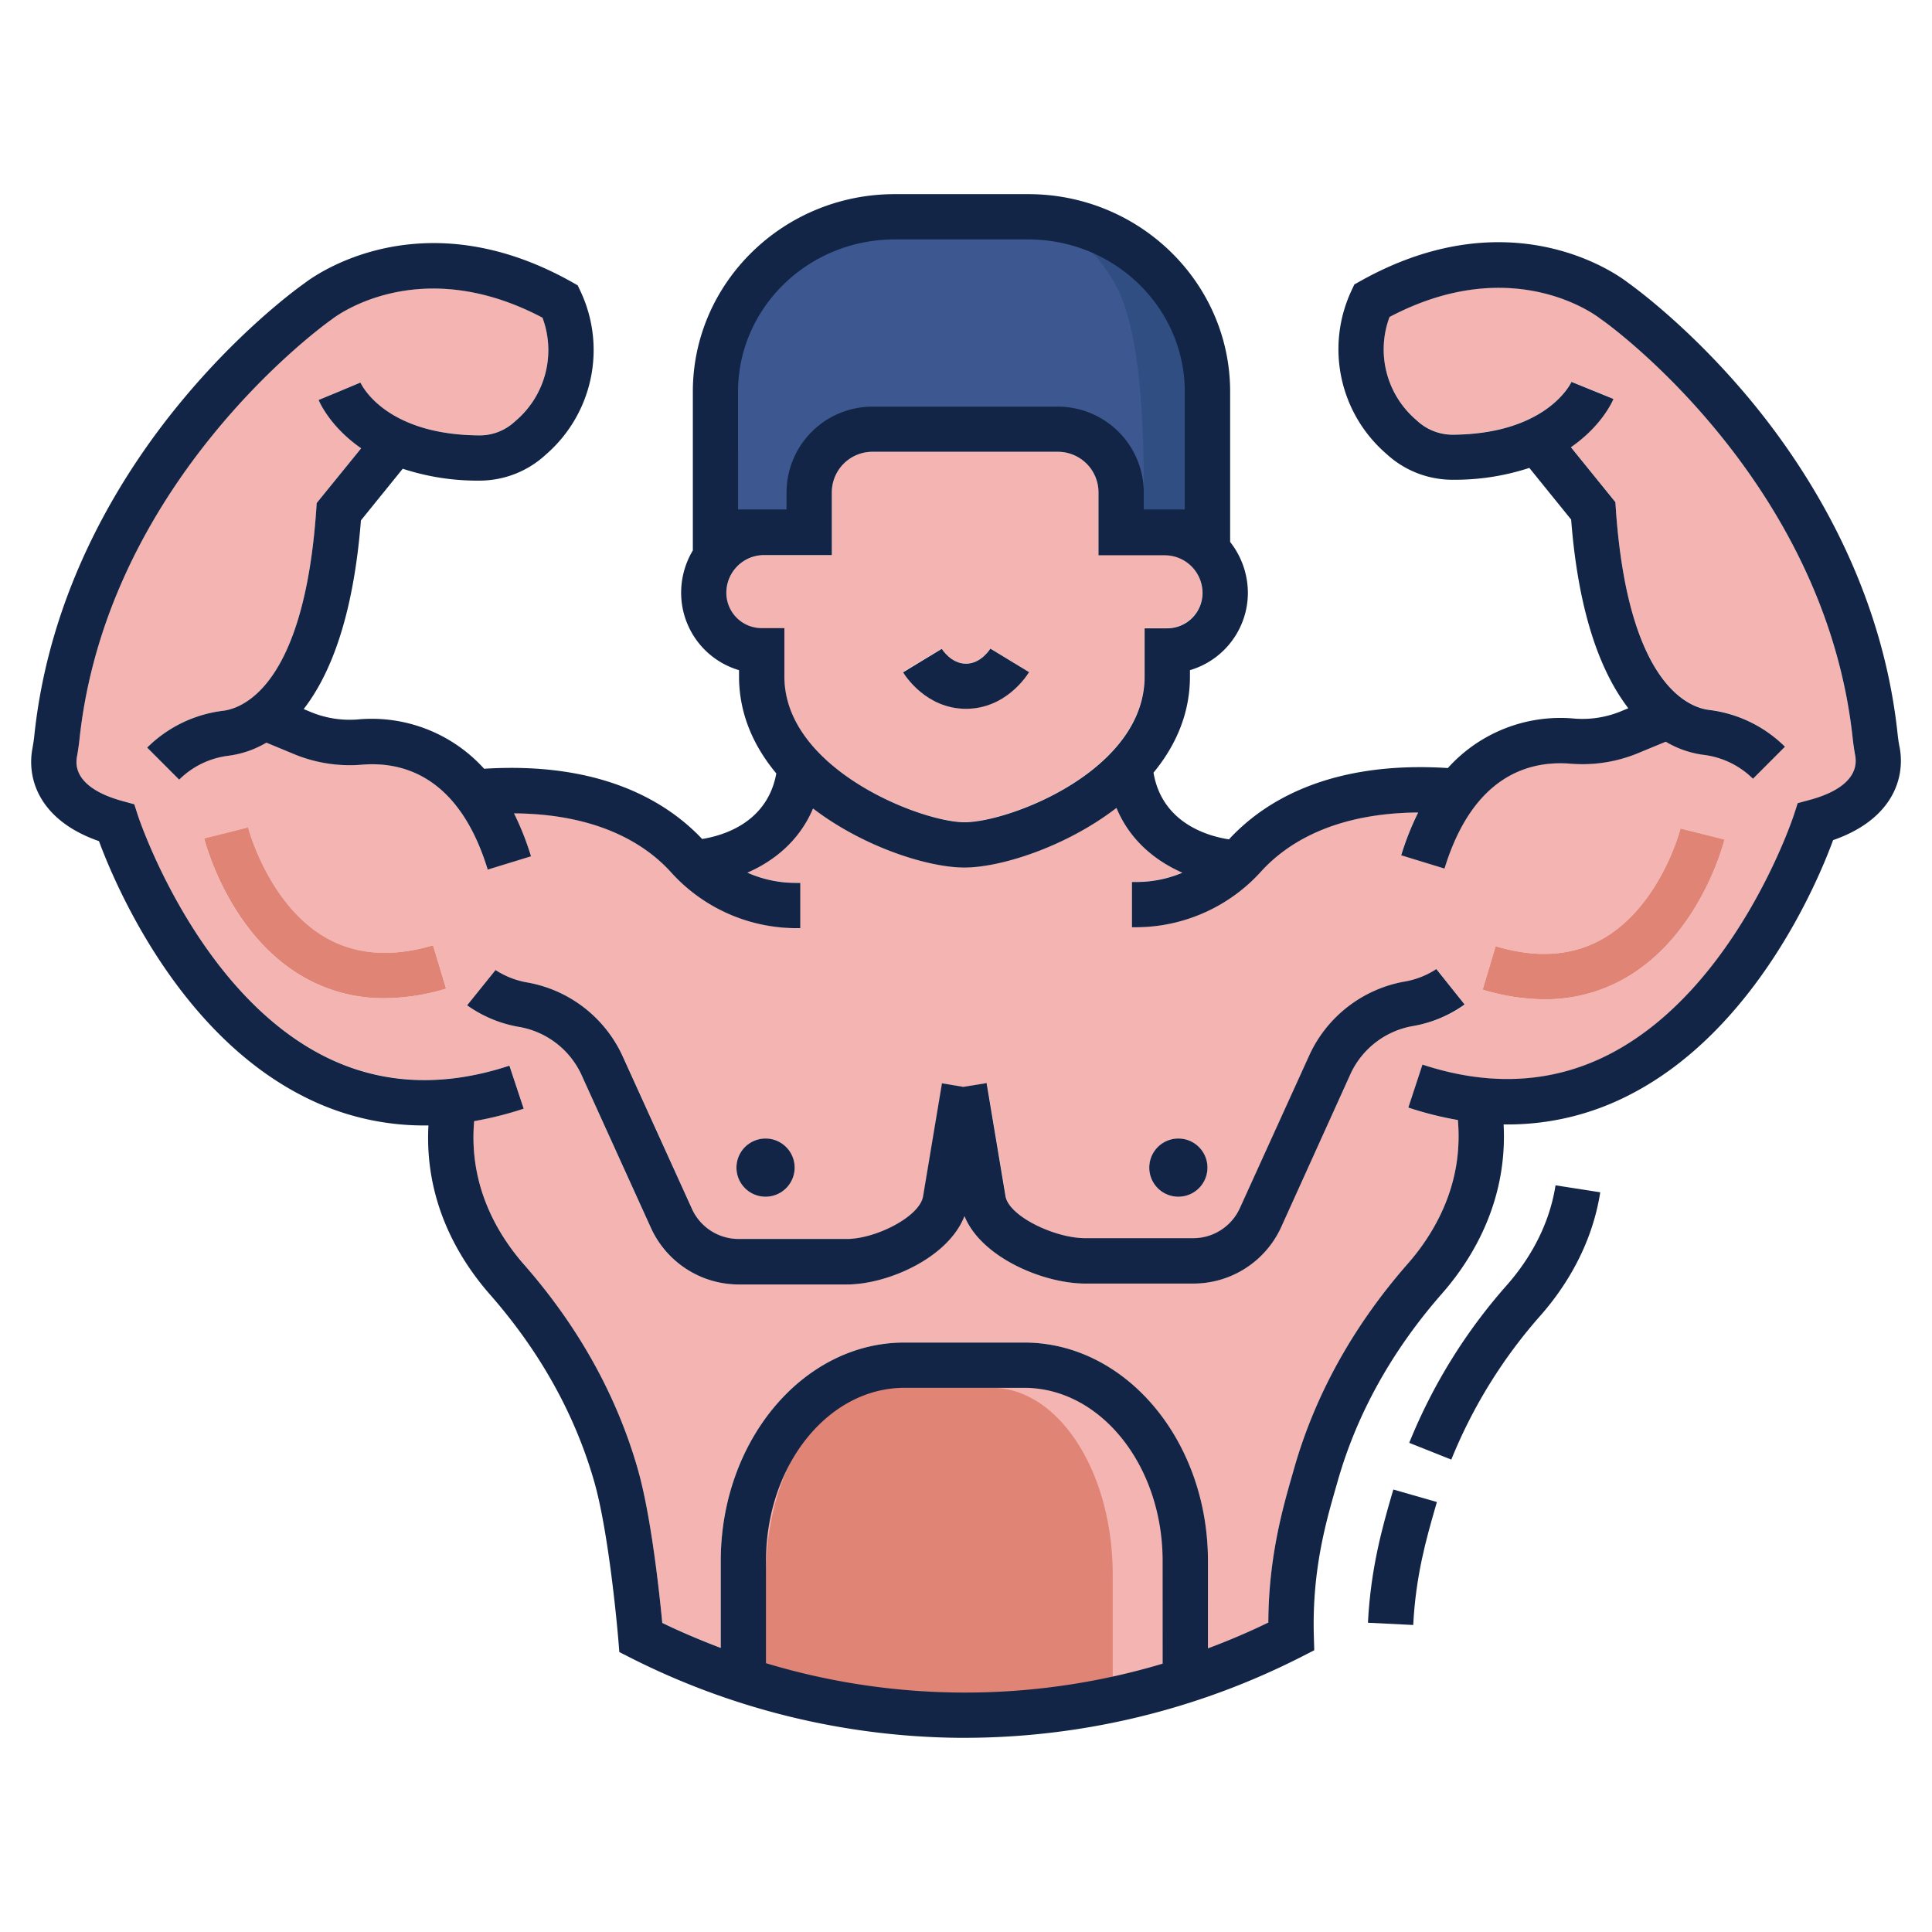
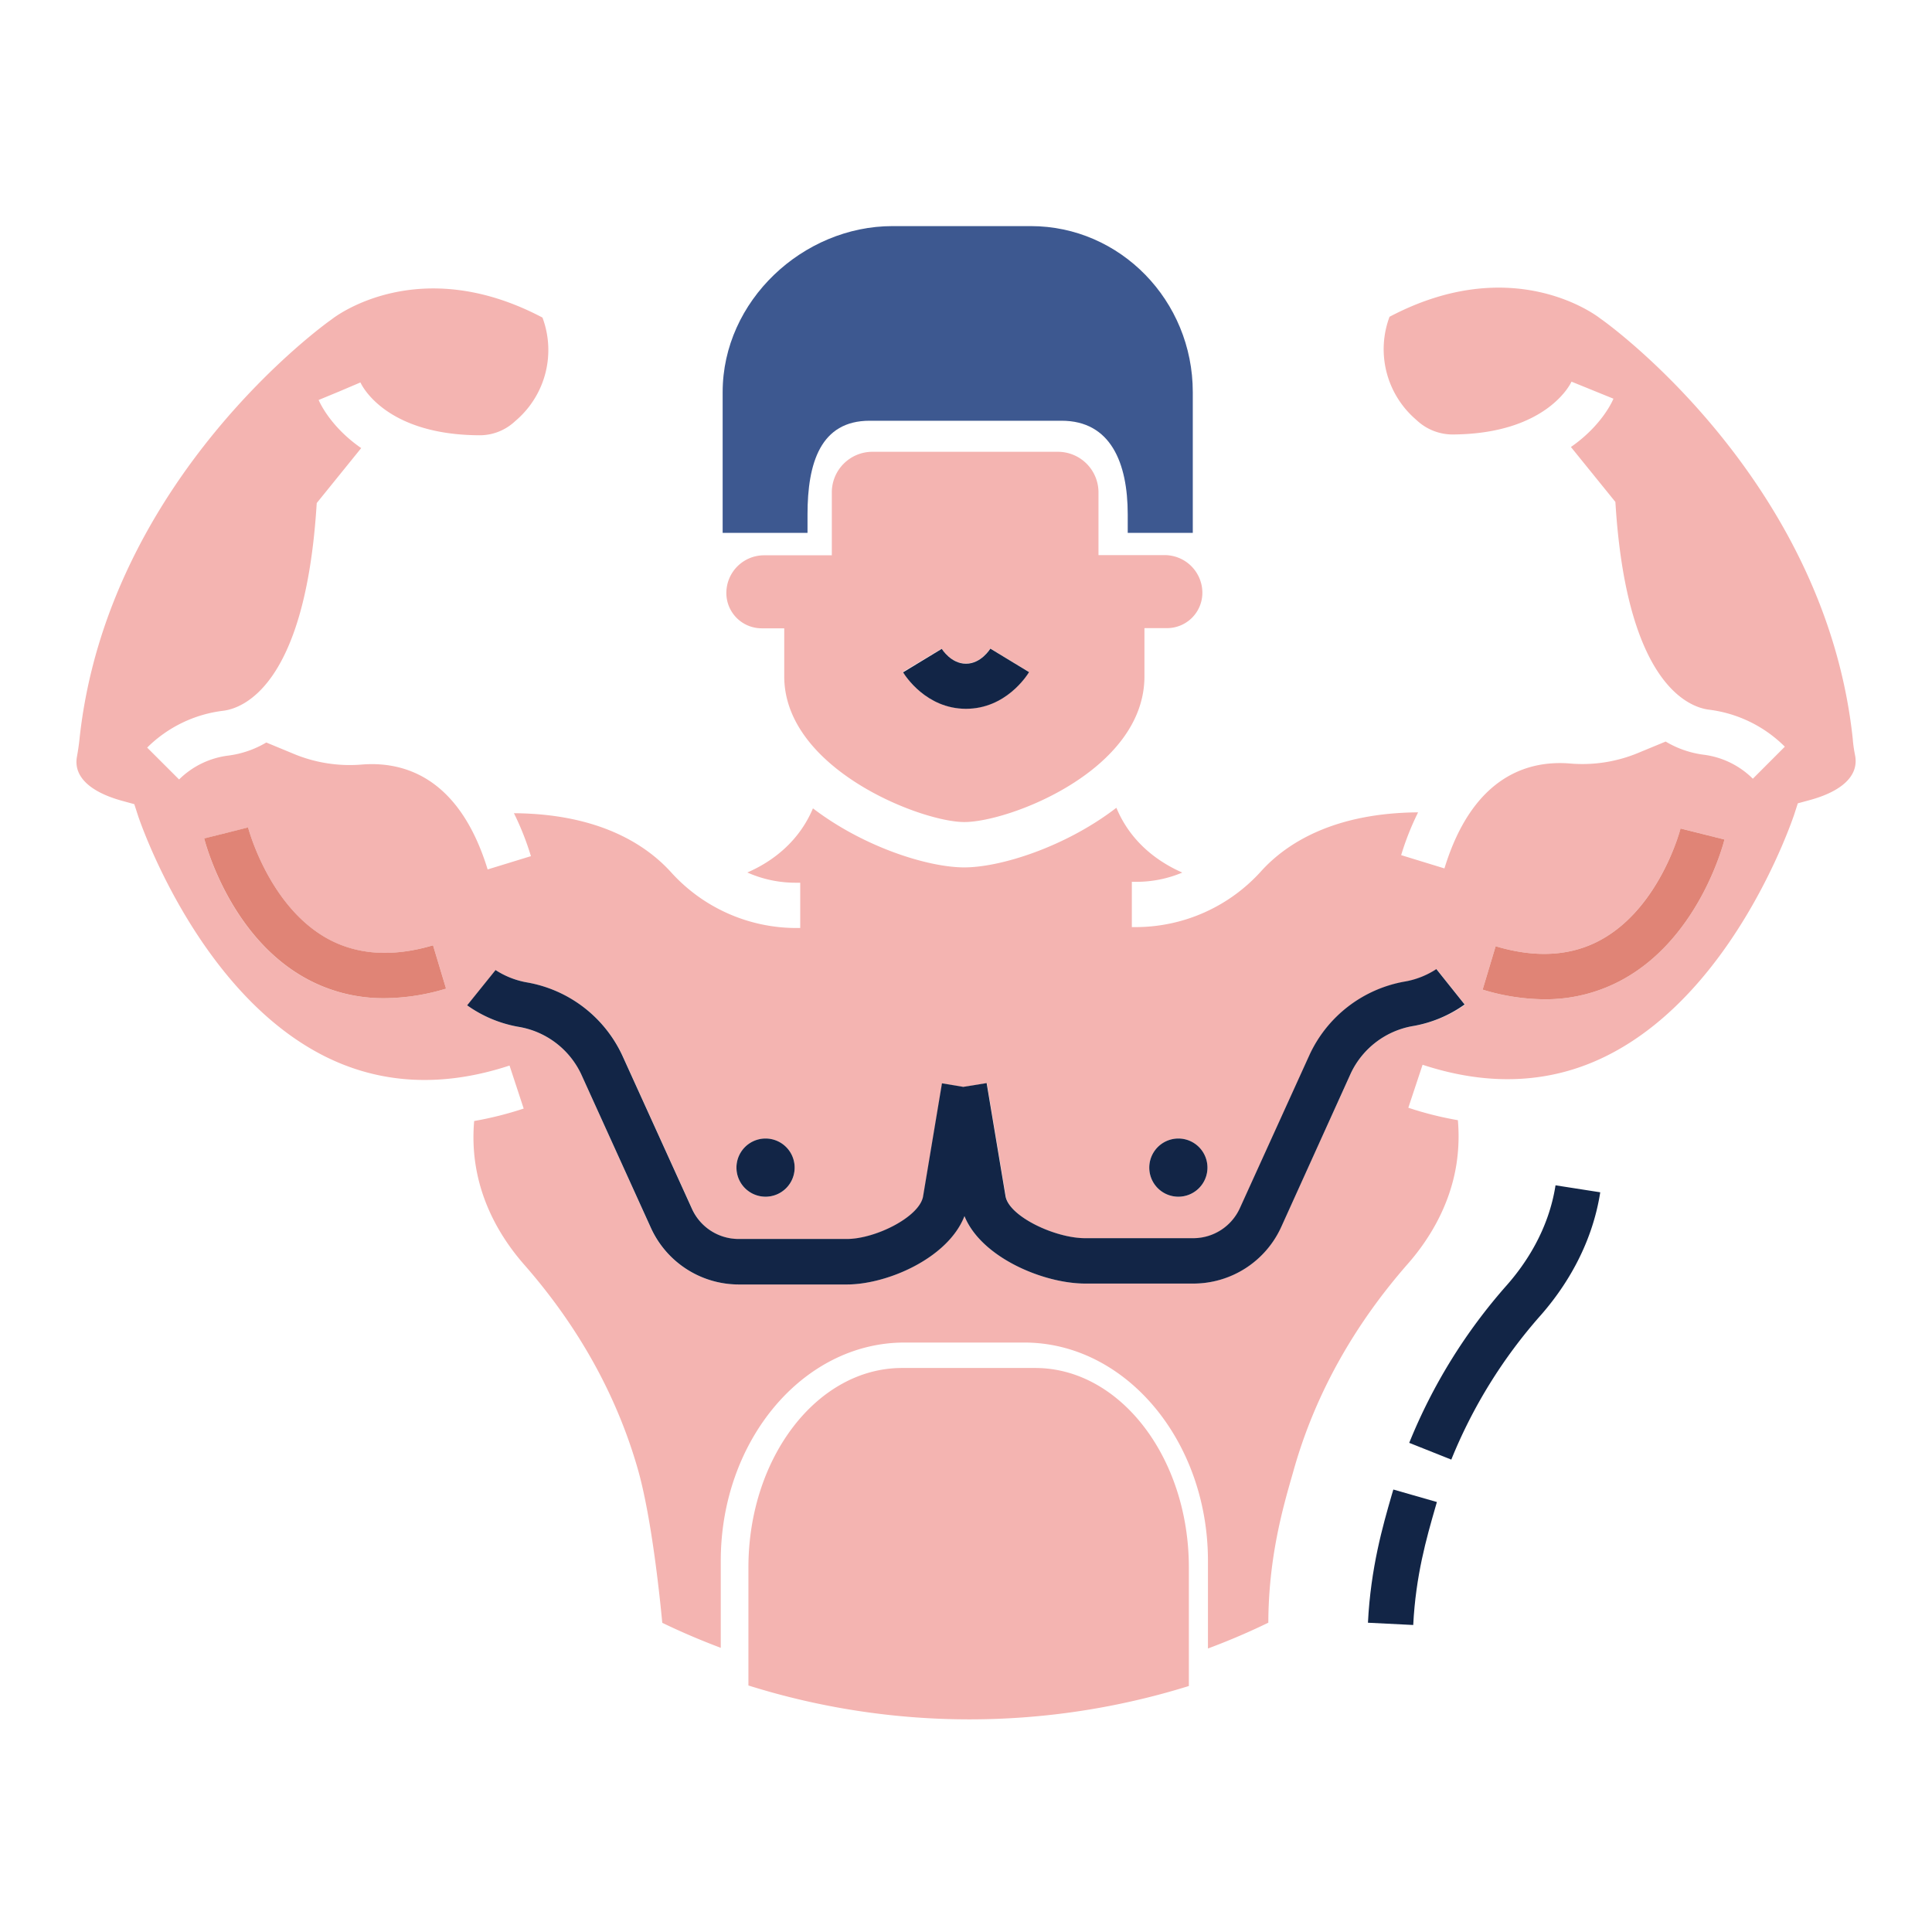
<svg xmlns="http://www.w3.org/2000/svg" viewBox="0 0 512 512">
  <title>Muscular_Bodybuilder</title>
  <g id="artwork">
    <g id="_04_muscular_bodybuilder" data-name="04_muscular_bodybuilder">
      <path d="M274.34,362.53H239.05c-22.45,0-40.71,23.72-40.71,52.88v31.26a195.61,195.61,0,0,0,116.72.14v-31.4C315.06,386.25,296.79,362.53,274.34,362.53Z" style="fill:#f4b4b1" />
      <path d="M214,136.32c0-13.68,3.48-24.82,16.46-24.82h50.87c13,0,17.53,11.14,17.53,24.82v4.9h17.24v-37.3c0-24.28-19.25-44-42.92-44H236.51c-23.66,0-45,19.75-45,44v37.3H214Z" style="fill:#3d5890" />
-       <path d="M281.06,59.89a41.68,41.68,0,0,1,11,10.11c3.94,5.25,5.79,9.36,7.57,16.77C304,105.07,303,135,303,135h11.35V94.69S307.85,63.47,281.06,59.89Z" style="fill:#304e82" />
-       <path d="M262.84,367.79H235.06C217.38,367.79,203,390,203,417.35v29.29a130.65,130.65,0,0,0,91.88.13V417.35C294.89,390,280.51,367.79,262.84,367.79Z" style="fill:#e08476" />
      <path d="M207.83,179.24c0,24.49,36.22,38.61,47.73,38.61,11.88,0,47.73-13.69,47.73-38.61V166.46h6a9.37,9.37,0,0,0,9.35-9.35,10,10,0,0,0-10-10H291.11V130.48a10.76,10.76,0,0,0-10.74-10.75H231.18a10.76,10.76,0,0,0-10.74,10.75v16.68h-18a10,10,0,0,0-9.95,10,9.36,9.36,0,0,0,9.34,9.35h6Zm41.72-7.34c.1.16,2.47,3.92,6.42,3.94h0c4,0,6.35-3.78,6.45-4l10.26,6.23c-.61,1-6.2,9.72-16.71,9.72h-.09c-10.45-.05-16-8.73-16.62-9.72Z" style="fill:#f4b4b1" />
      <path d="M491,195.82C483.65,126.65,425,85,424.36,84.6l-.34-.25c-.92-.72-23.08-17.65-55.78-.4a24.58,24.58,0,0,0,6.61,26.89l.85.76a13.9,13.9,0,0,0,9.2,3.54H385c25.16-.15,31.41-13.81,31.46-14l11.12,4.52c-.19.48-3,7.06-11.27,12.8l11.78,14.55.13,1.89c3.26,46.93,19.71,52.56,24.67,53.17A34.48,34.48,0,0,1,473,197.88l-8.48,8.49A22.47,22.47,0,0,0,451.42,200a26.12,26.12,0,0,1-10-3.48l-6.88,2.84a38.52,38.52,0,0,1-18.19,3c-11.13-1-26,3.1-33.56,27.78l-11.47-3.52a73.61,73.61,0,0,1,4.49-11.34c-22.52.16-35,8.32-41.57,15.57a44.79,44.79,0,0,1-32.92,14.84h-1.37v-12h1.37a31.18,31.18,0,0,0,12-2.45c-6.95-3.05-13.83-8.42-17.47-17.17-13.5,10.39-30.72,15.8-40.3,15.8s-26.64-5.36-40.11-15.65c-3.64,8.65-10.48,14-17.39,17a31.43,31.43,0,0,0,12.65,2.71h1.37v12h-1.37a44.79,44.79,0,0,1-32.92-14.84c-6.61-7.26-19.06-15.42-41.58-15.58a73.74,73.74,0,0,1,4.5,11.38l-11.47,3.52c-7.58-24.68-22.43-28.73-33.56-27.78a38.63,38.63,0,0,1-18.19-3l-6.91-2.86a26.26,26.26,0,0,1-10,3.46,22.47,22.47,0,0,0-13.11,6.34L39,198.12a34.48,34.48,0,0,1,20.14-9.76c5-.61,21.41-6.24,24.67-53.17l.13-1.88,11.78-14.56C87.43,113,84.64,106.44,84.44,106L90,103.7l5.52-2.35c.25.57,6.45,13.88,31.5,14a13.64,13.64,0,0,0,9.28-3.54l.85-.75a24.59,24.59,0,0,0,6.61-26.9c-32.7-17.25-54.87-.32-55.81.43l-.32.23c-.58.41-59.28,42-66.58,111.21-.15,1.42-.37,2.89-.66,4.51-.95,5.17,3.34,9.33,12.07,11.71l3.13.86,1,3.09c.15.45,15.41,46.45,49.24,63.61,14.89,7.55,31.45,8.42,49.2,2.57l3.75,11.4a92.64,92.64,0,0,1-13.12,3.3c-1.5,17.12,6.2,30,13.2,38,14.42,16.43,24.56,34.68,30.16,54.22,3.55,12.42,5.73,32.72,6.49,40.76,5.06,2.45,10.24,4.65,15.5,6.63V413.65c0-31.9,21.83-57.86,48.66-57.86h31.78c26.84,0,48.67,26,48.67,57.86v23.22c5.93-2.21,11.29-4.55,16-6.84.06-17.3,3.86-30.49,6.43-39.42l.43-1.52c5.6-19.55,15.74-37.79,30.16-54.22,4.84-5.52,11-14.58,12.84-26.4a48.39,48.39,0,0,0,.37-11.61,89.8,89.8,0,0,1-13.13-3.3L377,282.17c17.77,5.85,34.34,5,49.25-2.6,33.89-17.22,49-63.12,49.19-63.59l1-3.09,3.13-.85c8.73-2.38,13-6.54,12.07-11.72C491.32,198.71,491.1,197.23,491,195.82ZM101.83,264.53A42.4,42.4,0,0,1,80.53,259c-19.85-11.29-26.16-35.75-26.42-36.79l5.82-1.45,5.81-1.47c.06.21,5.41,20.62,20.78,29.32,7.94,4.49,17.44,5.13,28.24,1.89L118.21,262A57,57,0,0,1,101.83,264.53Zm210.45,37.2a7.71,7.71,0,1,1-7.71,7.71A7.71,7.71,0,0,1,312.28,301.73Zm-109.41,0a7.71,7.71,0,1,1-7.7,7.71A7.71,7.71,0,0,1,202.87,301.73Zm171.8-29.85A22.41,22.41,0,0,0,358,284.39L339.5,325.15a25.59,25.59,0,0,1-23.25,15h-28.7c-10.92,0-27.48-6.86-32-17.87-4.35,11.16-20.52,18.11-31.14,18.11h-28.7a25.6,25.6,0,0,1-23.25-15L154,284.63a22.41,22.41,0,0,0-16.65-12.51,33.34,33.34,0,0,1-13.5-5.68l7.53-9.35,0,0a22.41,22.41,0,0,0,8.1,3.24,34.35,34.35,0,0,1,25.47,19.36l18.52,40.76a13.57,13.57,0,0,0,12.33,7.94h28.7c7.56,0,19.29-5.85,20.2-11.31l5-29.94,5.65.94,6.19-1,5,29.94c.9,5.39,13.14,11.16,21.08,11.16h28.7a13.56,13.56,0,0,0,12.32-7.94l18.52-40.76a34.39,34.39,0,0,1,25.48-19.36,22.17,22.17,0,0,0,8.1-3.25l7.49,9.38A33.27,33.27,0,0,1,374.67,271.88Zm55.92-12.61a42.37,42.37,0,0,1-21.3,5.55,57,57,0,0,1-16.38-2.56l3.45-11.5c10.8,3.24,20.3,2.61,28.24-1.89,15.38-8.7,20.73-29.11,20.78-29.31L457,222.48C456.76,223.51,450.45,248,430.59,259.27Z" style="fill:#f4b4b1" />
      <path d="M399.38,340.52a144.83,144.83,0,0,0-25.92,41.85l11.15,4.44a132.81,132.81,0,0,1,23.8-38.37c5.88-6.72,13.38-17.8,15.67-32.47l-11.85-1.85C410.38,326,404.23,335,399.38,340.52Z" style="fill:#122546" />
      <path d="M368.8,396.26c-2.35,8.14-5.56,19.28-6.28,33.78l12,.6c.66-13.11,3.53-23.06,5.83-31.06l.44-1.53-11.54-3.31Z" style="fill:#122546" />
      <path d="M86.52,248.59c-15.37-8.7-20.72-29.11-20.78-29.32l-5.81,1.47-5.82,1.45c.26,1,6.57,25.5,26.42,36.79a42.4,42.4,0,0,0,21.3,5.55A57,57,0,0,0,118.21,262l-3.45-11.49C104,253.72,94.46,253.08,86.52,248.59Z" style="fill:#e08476" />
      <path d="M424.6,248.87c-7.94,4.5-17.44,5.13-28.24,1.89l-3.45,11.5a57,57,0,0,0,16.38,2.56,42.37,42.37,0,0,0,21.3-5.55C450.45,248,456.76,223.51,457,222.48l-11.64-2.92C445.33,219.76,440,240.17,424.6,248.87Z" style="fill:#e08476" />
-       <path d="M502.89,194.56c-4.13-39.13-23.38-69.6-38.79-88.28-16-19.34-31-30.17-32.74-31.42-2.78-2.16-31-22.64-70.76-.42l-1.68.94-.82,1.75a36.62,36.62,0,0,0,8.78,42.68l.85.76a25.82,25.82,0,0,0,17.17,6.57h.16A63.38,63.38,0,0,0,405.29,124l11.08,13.69c2,25.84,8.25,41,15.15,50l-1.59.66a26.85,26.85,0,0,1-12.59,2.09,40.13,40.13,0,0,0-33.65,13.1c-31.47-2-48.88,9-58,18.9-5.28-.8-17.7-4.13-20-17.68,5.83-7.07,9.66-15.58,9.66-25.47V177.6a21.39,21.39,0,0,0,15.35-20.49A21.87,21.87,0,0,0,326,143.62V103.79c0-28.86-24-52.34-53.49-52.34h-35.4c-29.5,0-53.5,23.48-53.5,52.34v42.08a21.82,21.82,0,0,0-3.1,11.24,21.38,21.38,0,0,0,15.34,20.49v1.64c0,10,3.93,18.6,9.88,25.73-2.38,13.07-14.12,16.49-19.66,17.37-9.21-9.77-26.6-20.57-57.77-18.61a40.15,40.15,0,0,0-33.62-13.06,26.85,26.85,0,0,1-12.59-2.09l-1.61-.67c6.91-8.92,13.13-24.12,15.17-50l11.08-13.69a63.38,63.38,0,0,0,20.23,3.15,25.9,25.9,0,0,0,17.33-6.57l.85-.76a36.62,36.62,0,0,0,8.78-42.68l-.82-1.74-1.68-.95c-39.73-22.21-68-1.73-70.76.42-1.78,1.25-16.76,12.08-32.73,31.43C32.49,125.2,13.24,155.67,9.11,194.8c-.11,1.12-.29,2.3-.53,3.62C7,207,11,217.63,26.23,222.91c4.17,11.27,20.77,50.66,54.12,67.6a70,70,0,0,0,32.13,7.75l1.06,0c-1.08,20.19,8,35.32,16.3,44.79,13.24,15.09,22.54,31.78,27.64,49.61,4.08,14.27,6.36,41.54,6.38,41.82l.27,3.34,3,1.52A196.87,196.87,0,0,0,254,460.54h1.77a197,197,0,0,0,89.14-21.48l3.38-1.73-.11-3.79c-.5-17.34,3.21-30.22,5.92-39.62l.44-1.54c5.1-17.83,14.4-34.52,27.64-49.61,5.89-6.71,13.39-17.79,15.67-32.46a58.94,58.94,0,0,0,.62-12.32l1.07,0a70.12,70.12,0,0,0,32.13-7.75c33.35-16.94,50-56.33,54.12-67.6,15.26-5.29,19.21-15.93,17.65-24.49C503.18,196.86,503,195.67,502.89,194.56Zm-307.3-90.77c0-22.24,18.62-40.34,41.5-40.34h35.4c22.88,0,41.49,18.1,41.49,40.34V135H303.11v-4.48a22.77,22.77,0,0,0-22.74-22.75H231.18a22.77,22.77,0,0,0-22.74,22.75V135H195.59Zm6.24,62.67a9.36,9.36,0,0,1-9.34-9.35,10,10,0,0,1,9.95-10h18V130.48a10.76,10.76,0,0,1,10.74-10.75h49.19a10.76,10.76,0,0,1,10.74,10.75v16.68h17.57a10,10,0,0,1,10,10,9.37,9.37,0,0,1-9.35,9.35h-6v12.78c0,24.92-35.85,38.61-47.73,38.61-11.51,0-47.73-14.12-47.73-38.61V166.46ZM308.12,440.89A182.8,182.8,0,0,1,203,440.77V413.65c0-25.29,16.44-45.86,36.66-45.86h31.78c20.22,0,36.67,20.57,36.67,45.86ZM479.54,212l-3.13.85-1,3.09c-.15.47-15.3,46.37-49.19,63.59-14.91,7.58-31.48,8.45-49.25,2.6l-3.75,11.39a89.8,89.8,0,0,0,13.13,3.3,48.39,48.39,0,0,1-.37,11.61c-1.85,11.82-8,20.88-12.84,26.4-14.42,16.43-24.56,34.67-30.16,54.22l-.43,1.52c-2.57,8.93-6.37,22.12-6.43,39.42-4.71,2.29-10.07,4.63-16,6.84V413.65c0-31.9-21.83-57.86-48.67-57.86H239.67c-26.83,0-48.66,26-48.66,57.86v23.07c-5.26-2-10.44-4.18-15.5-6.63-.76-8-2.94-28.34-6.49-40.76-5.6-19.54-15.74-37.79-30.16-54.22-7-8-14.7-20.88-13.2-38a92.64,92.64,0,0,0,13.12-3.3L135,282.41c-17.75,5.85-34.31,5-49.2-2.57C52,262.68,36.74,216.68,36.59,216.23l-1-3.09-3.13-.86c-8.73-2.38-13-6.54-12.07-11.71.29-1.62.51-3.09.66-4.51,7.3-69.17,66-110.8,66.58-111.21l.32-.23c.94-.75,23.11-17.68,55.81-.43a24.59,24.59,0,0,1-6.61,26.9l-.85.75a13.64,13.64,0,0,1-9.28,3.54c-25-.15-31.25-13.46-31.5-14L90,103.7,84.44,106c.2.49,3,7.06,11.27,12.8L83.93,133.31l-.13,1.88c-3.26,46.93-19.71,52.56-24.67,53.17A34.48,34.48,0,0,0,39,198.12l8.48,8.49a22.47,22.47,0,0,1,13.11-6.34,26.26,26.26,0,0,0,10-3.46l6.91,2.86a38.63,38.63,0,0,0,18.19,3c11.13-1,26,3.1,33.56,27.78l11.47-3.52a73.74,73.74,0,0,0-4.5-11.38c22.52.16,35,8.32,41.58,15.58a44.79,44.79,0,0,0,32.92,14.84h1.37v-12h-1.37a31.43,31.43,0,0,1-12.65-2.71c6.91-3,13.75-8.36,17.39-17,13.47,10.29,30.58,15.65,40.11,15.65s26.8-5.41,40.3-15.8c3.64,8.75,10.52,14.12,17.47,17.17a31.18,31.18,0,0,1-12,2.45h-1.37v12h1.37a44.79,44.79,0,0,0,32.92-14.84c6.61-7.25,19.05-15.41,41.57-15.57a73.61,73.61,0,0,0-4.49,11.34l11.47,3.52c7.58-24.68,22.43-28.73,33.56-27.78a38.52,38.52,0,0,0,18.19-3l6.88-2.84a26.12,26.12,0,0,0,10,3.48,22.47,22.47,0,0,1,13.11,6.34l8.48-8.49a34.48,34.48,0,0,0-20.14-9.76c-5-.61-21.41-6.24-24.67-53.17l-.13-1.89-11.78-14.55c8.28-5.74,11.08-12.32,11.27-12.8l-11.12-4.52c-.05.14-6.3,13.8-31.46,14h-.08a13.9,13.9,0,0,1-9.2-3.54l-.85-.76A24.58,24.58,0,0,1,368.24,84c32.7-17.25,54.86-.32,55.78.4l.34.25C425,85,483.65,126.65,491,195.82c.15,1.41.37,2.89.66,4.5C492.55,205.5,488.27,209.66,479.54,212Z" style="fill:#122546" />
      <path d="M372.57,260.07a34.39,34.39,0,0,0-25.48,19.36l-18.52,40.76a13.56,13.56,0,0,1-12.32,7.94h-28.7c-7.94,0-20.18-5.77-21.08-11.16l-5-29.94-6.19,1-5.65-.94-5,29.94c-.91,5.46-12.64,11.31-20.2,11.31h-28.7a13.57,13.57,0,0,1-12.33-7.94L164.9,279.67a34.35,34.35,0,0,0-25.47-19.36,22.41,22.41,0,0,1-8.1-3.24l0,0-7.53,9.35a33.34,33.34,0,0,0,13.5,5.68A22.41,22.41,0,0,1,154,284.63L172.5,325.4a25.6,25.6,0,0,0,23.25,15h28.7c10.62,0,26.79-6.95,31.14-18.11,4.48,11,21,17.87,32,17.87h28.7a25.59,25.59,0,0,0,23.25-15L358,284.39a22.41,22.41,0,0,1,16.65-12.51,33.27,33.27,0,0,0,13.49-5.68l-7.49-9.38A22.17,22.17,0,0,1,372.57,260.07Z" style="fill:#122546" />
      <path d="M202.87,317.14a7.71,7.71,0,1,0-7.7-7.7A7.71,7.71,0,0,0,202.87,317.14Z" style="fill:#122546" />
      <path d="M312.28,317.14a7.71,7.71,0,1,0-7.71-7.7A7.7,7.7,0,0,0,312.28,317.14Z" style="fill:#122546" />
      <path d="M255.91,187.84H256c10.51,0,16.1-8.72,16.71-9.72l-10.26-6.23c-.1.17-2.49,4-6.45,4h0c-3.95,0-6.32-3.78-6.42-3.94l-10.26,6.22C239.89,179.11,245.46,187.79,255.91,187.84Z" style="fill:#122546" />
    </g>
  </g>
</svg>